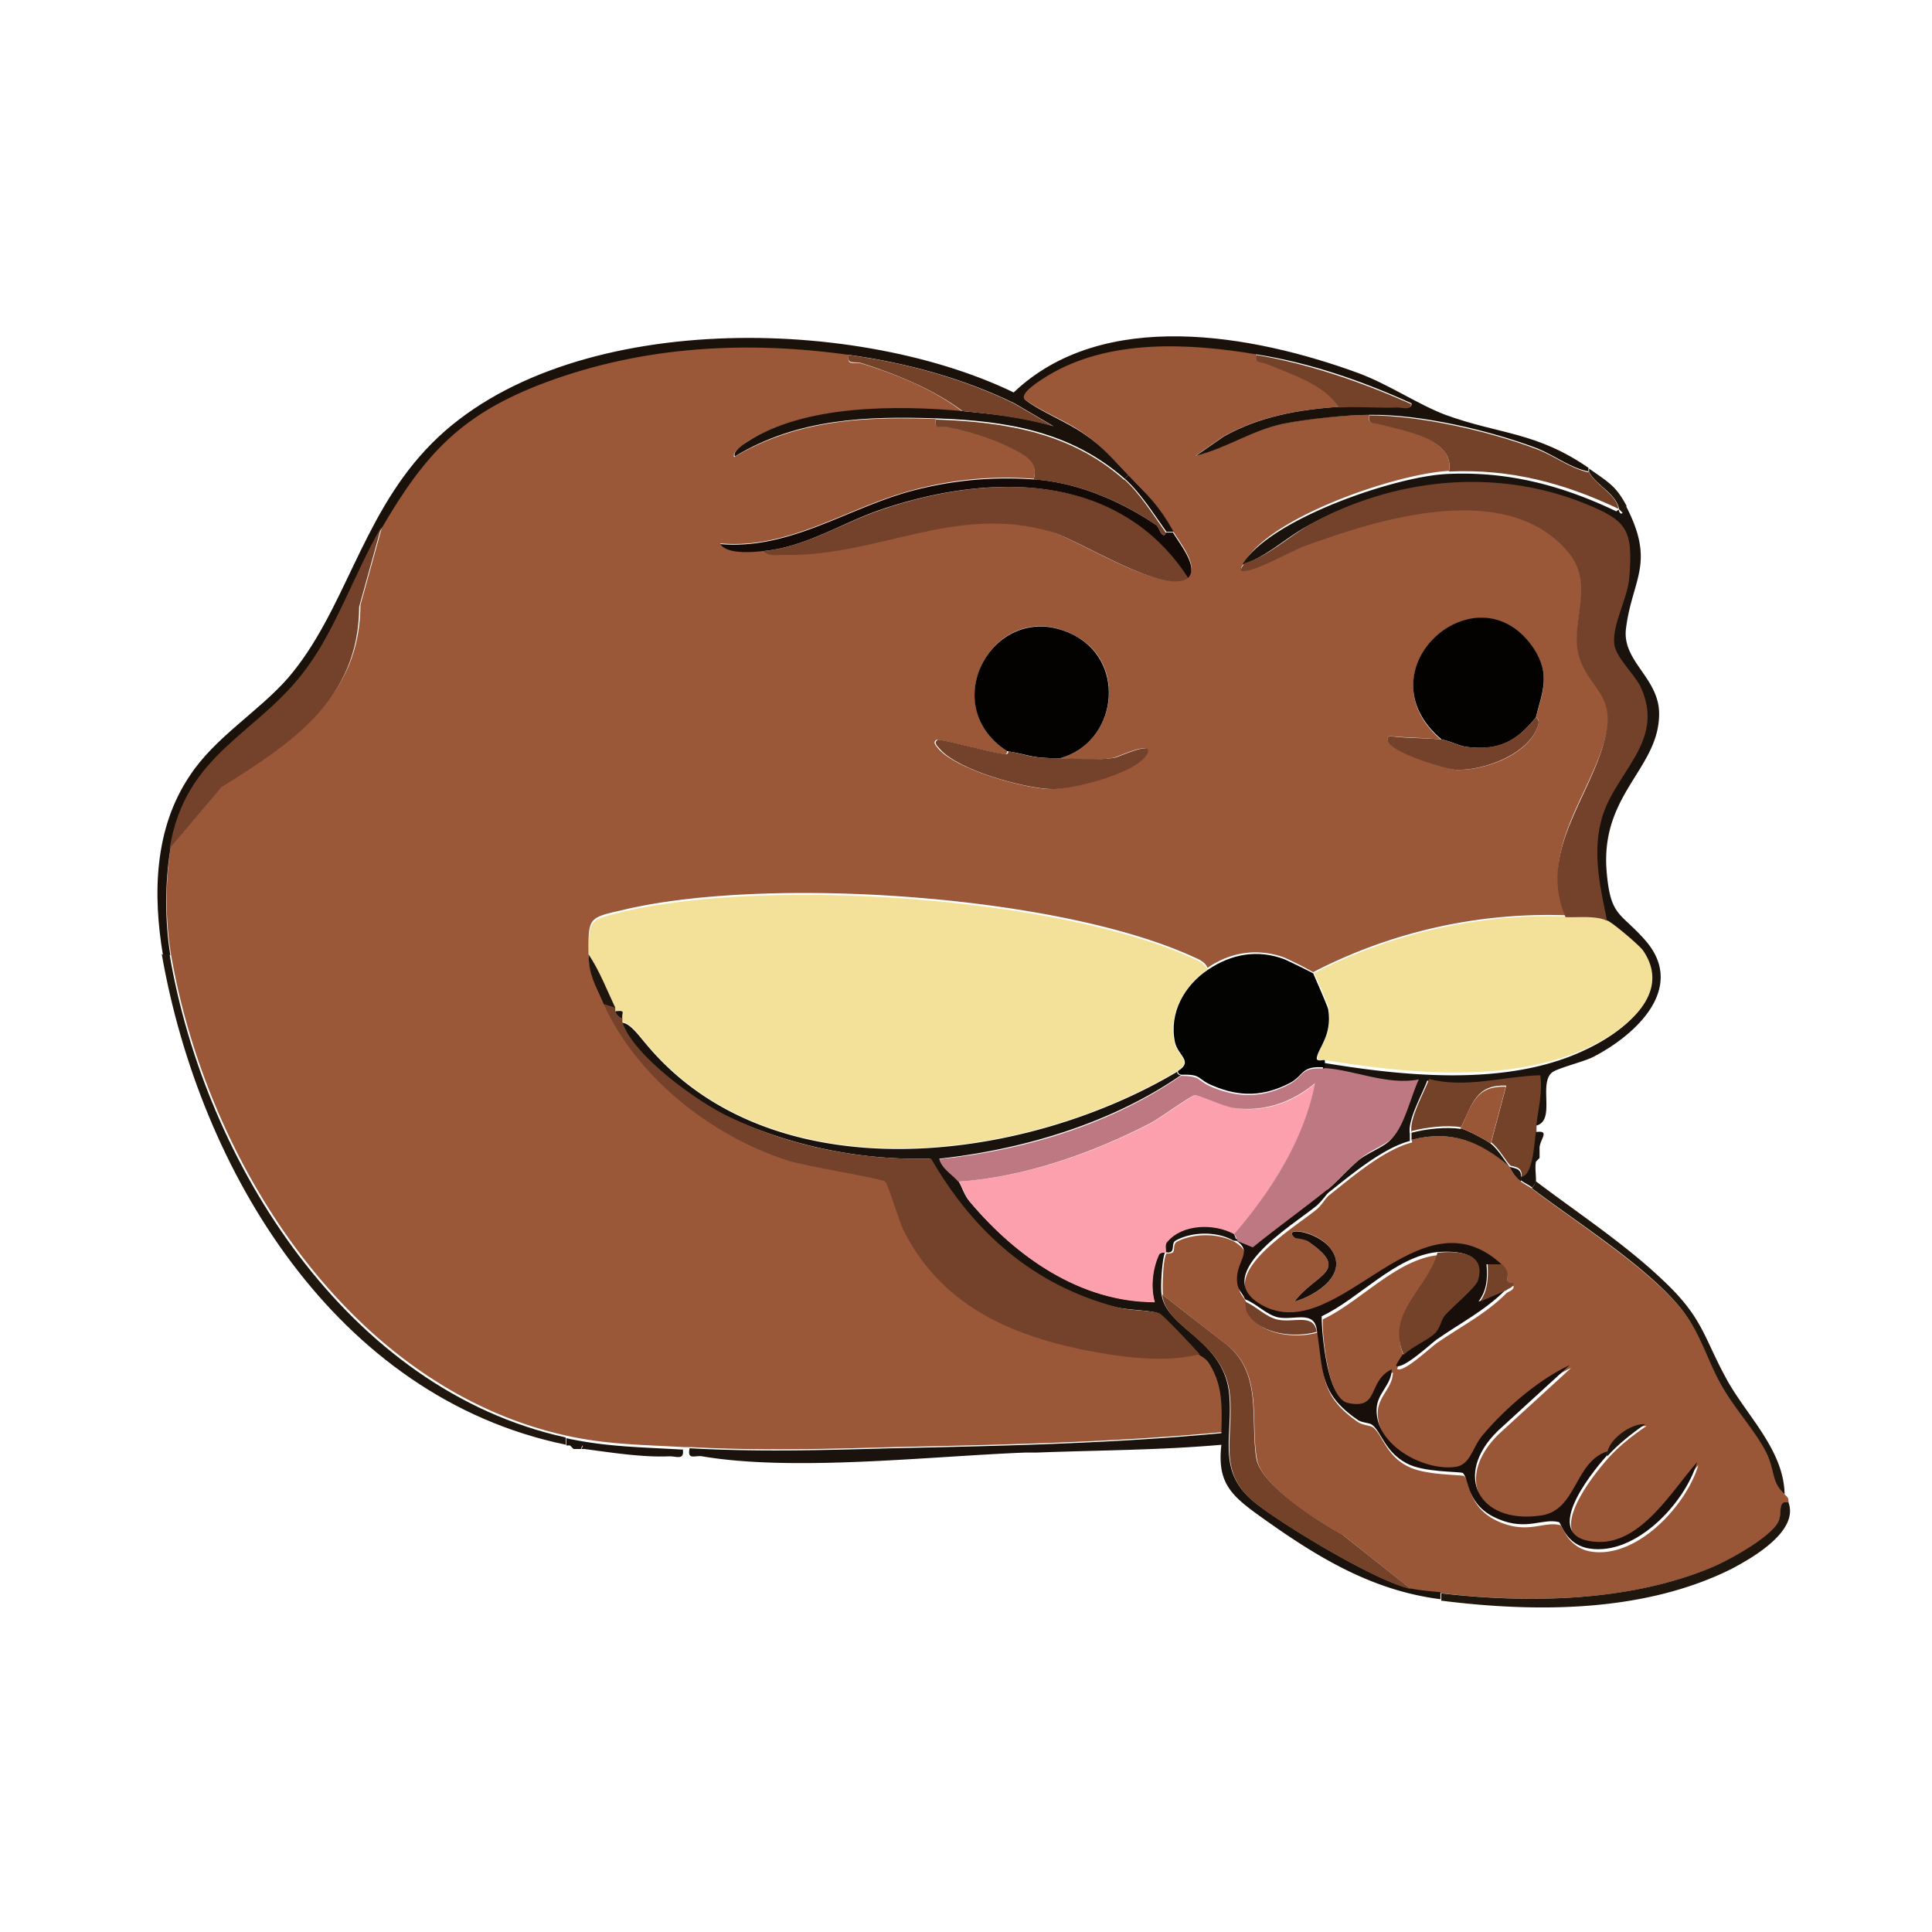
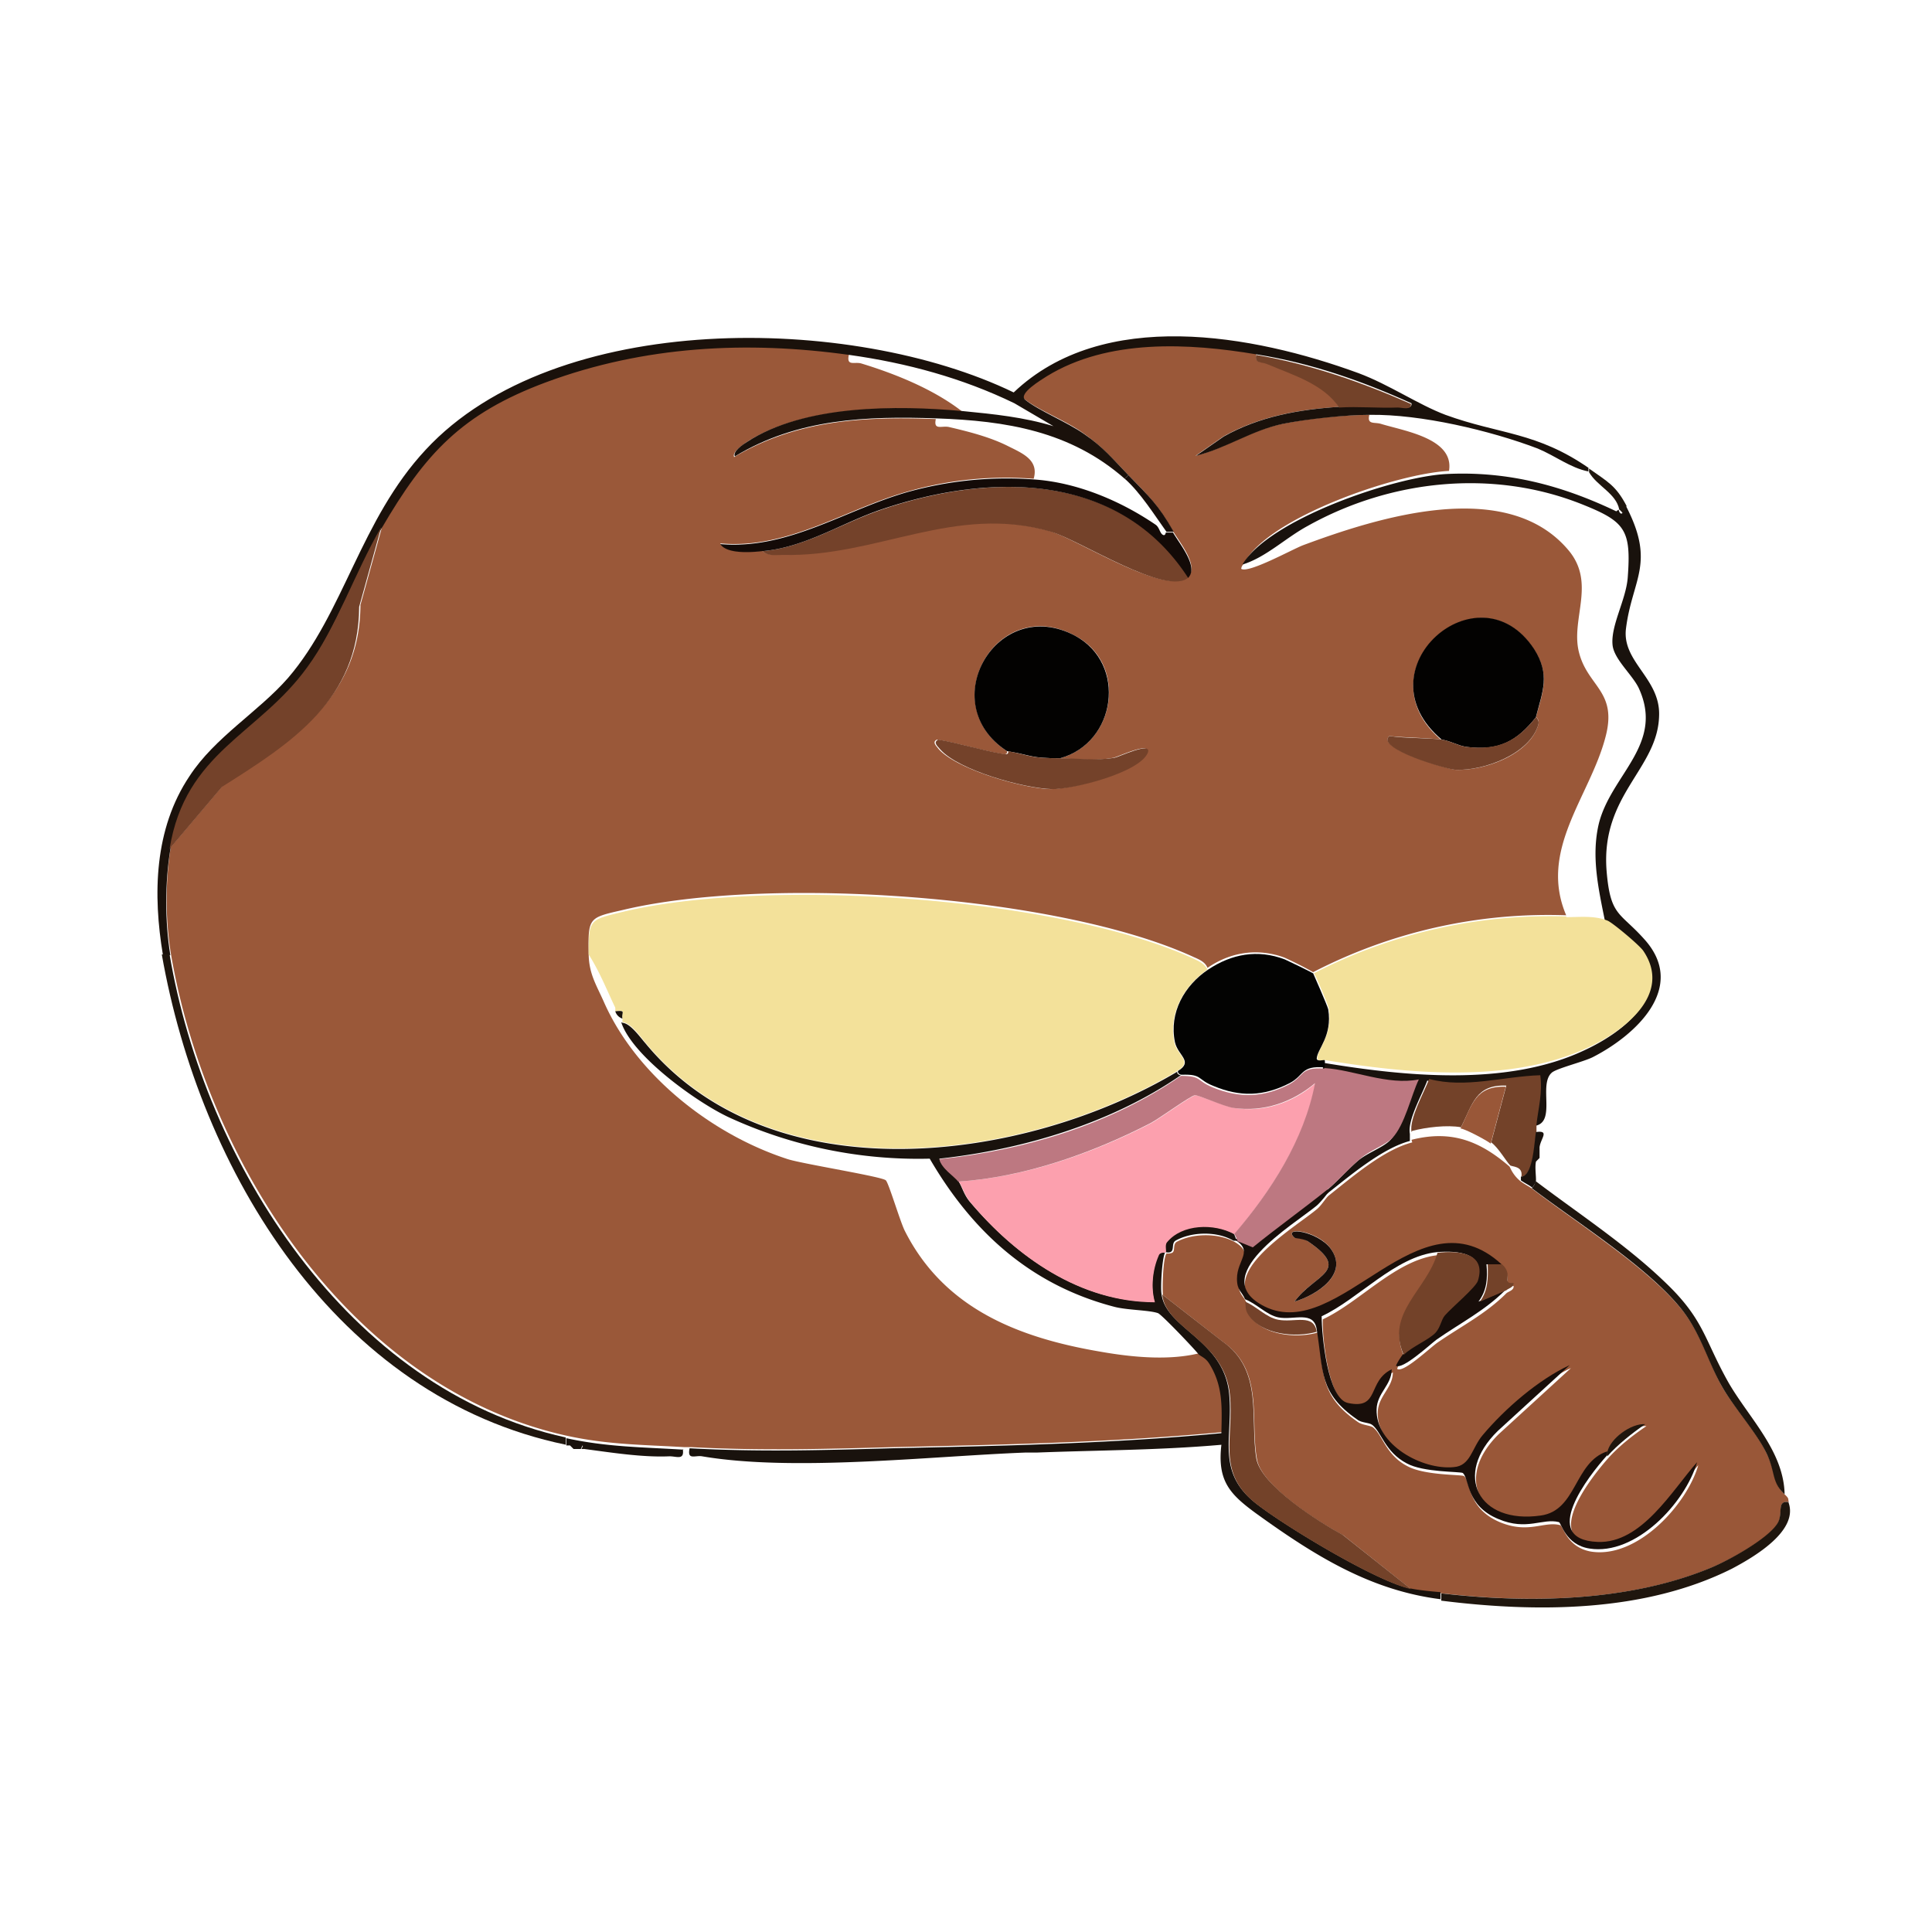
<svg xmlns="http://www.w3.org/2000/svg" width="32" height="32">
  <path d="M14.059 5.879c-.04.191.09.11.203.14.566.172 1.207.43 1.68.801-1.09-.101-2.633-.11-3.583.508-.058.043-.238.16-.199.242 1.05-.62 2.149-.672 3.34-.629-.04.188.09.11.21.13.33.077.688.167.99.32.241.12.51.23.421.539a5.9 5.9 0 0 0-2.082.21c-1.039.29-1.98.962-3.11.86.11.172.512.14.692.121.098.09.219.059.34.059 1.559.039 2.848-.852 4.437-.38.461.141 1.93 1.09 2.282.75.18-.179-.14-.562-.25-.75-.258-.448-.399-.581-.75-.94-.258-.27-.41-.45-.73-.68-.29-.211-.759-.39-.981-.57-.13-.11.27-.329.36-.391 1.01-.63 2.35-.547 3.48-.36-.04.172.09.121.18.16.421.172.933.32 1.19.72-.667.042-1.327.16-1.917.491l-.461.32c.5-.128.91-.421 1.437-.53a8 8 0 0 1 1.442-.149c-.04.168.082.117.191.149.39.12 1.219.242 1.129.78-.852.04-2.941.75-3.379 1.5-.02.04-.062.079-.062.122.12.078.84-.32 1.02-.39 1.241-.462 3.362-1.134 4.39.07.472.546.05 1.136.18 1.687.14.59.652.652.44 1.43-.26.98-1.109 1.86-.648 2.941a8.46 8.46 0 0 0-4.191.942 6 6 0 0 0-.48-.243c-.442-.16-.891-.09-1.27.172-.04-.101-.14-.14-.23-.18-2.239-1.03-7.06-1.351-9.45-.78-.558.128-.582.12-.57.71 0 .34.121.52.25.809.531 1.21 1.781 2.2 3.05 2.61.259.081 1.56.288 1.622.35.047.04.238.688.316.84.653 1.29 1.89 1.77 3.25 2 .512.09 1.133.15 1.64.02.044.05.122.07.18.16.231.371.212.73.204 1.149-1.82.172-3.64.21-5.461.25-1.14.031-2.2.062-3.352 0h-.12c-.68-.04-1.259-.04-1.938-.188-3.61-.793-5.98-4.562-6.563-8a5.7 5.7 0 0 1 0-1.75L3.7 13c1.16-.738 2.262-1.45 2.27-2.98l.36-1.301C7.05 7.489 7.66 6.82 9.058 6.3c1.62-.602 3.312-.692 5.02-.45Zm9.82 6.371c-.27-.031-.598-.031-.867-.059-.23.2.968.547 1.097.559.47.02 1.23-.25 1.371-.75.02-.09-.039-.121-.039-.121.11-.418.239-.7-.03-1.117-.911-1.41-2.911.34-1.532 1.5Zm-6.32.309c.93-.258 1.12-1.57.25-2.028-1.29-.703-2.34 1.117-1.13 1.91 0 0 .02.07-.077.047-.34-.058-.73-.18-1.082-.238-.09.04-.008.11.03.16.31.34 1.4.649 1.848.66.34 0 1.454-.27 1.59-.601.09-.2-.476.07-.547.082-.32.058-.613.02-.89.008Zm0 0" style="stroke:none;fill-rule:nonzero;fill:#9a5839;fill-opacity:1" />
  <path d="M23.379 18.879c.66-.168 1.133.02 1.621.441.012.008.05.14.191.25.07.051.13.078.188.121.73.559 1.941 1.32 2.5 2.028.3.39.41.82.64 1.242.211.367.583.758.75 1.129.153.308.083.469.301.672.07.066.04.066.059.117-.207-.027-.09.18-.18.351-.148.258-.8.61-1.09.73-1.359.571-3.03.599-4.48.43-.149-.019-.36-.038-.5-.062l-1.129-.898c-.39-.211-1.352-.809-1.43-1.258-.12-.66.121-1.461-.558-1.942l-1-.78c-.012-.122 0-.598.058-.688 0 0 .078.008.11-.024.03-.047 0-.129.058-.168.274-.148.692-.148.961 0 .34.2.051.328.063.66 0 .211.078.22.129.34.02.051 0 .121.058.22.223.331.781.382 1.13.28.1.692.03 1.051.671 1.489.078.05.21.05.25.09.148.12.21.46.57.64.29.152.899.133.93.16.11.09.05.531.59.762.48.2.73-.02 1 .05.05.009.11.368.512.438.757.121 1.578-.758 1.777-1.43-.41.461-.93 1.352-1.649 1.32-.968-.038-.152-1.089.16-1.44.18-.2.41-.38.63-.528-.22-.02-.579.238-.63.469-.55.18-.5.969-1.1 1.058-1.04.141-1.462-.668-.712-1.398l1.192-1.09c-.52.238-1.06.719-1.442 1.16-.168.211-.2.5-.476.532-.524.039-1.301-.383-1.282-.961.008-.27.25-.403.25-.66-.398.199-.18.667-.718.558-.34-.07-.454-1.117-.442-1.437.61-.282 1.219-.993 1.91-1.063-.172.602-.879 1-.558 1.691a.5.5 0 0 0-.121.192c.097.078.539-.344.668-.434.402-.277.8-.476 1.14-.816.031-.031.13-.05.121-.121-.21.008.008-.13-.191-.313-1.367-1.258-2.68 1.313-3.918.703-1-.492.469-1.34.86-1.671.077-.07.14-.18.19-.22.38-.3.91-.76 1.38-.878Zm-1.938 2.68c.368-.11.91-.45.598-.88-.219-.3-.809-.37-.598-.179 0 0 .137 0 .22.059.737.5.109.543-.22 1m0 0" style="stroke:none;fill-rule:nonzero;fill:#995738;fill-opacity:1" />
  <path d="M26.309 7.75v.059c-.297-.059-.547-.258-.84-.38-.79-.3-1.938-.57-2.778-.558-.402 0-1.043.07-1.441.149-.52.109-.93.402-1.441.53l.46-.32c.59-.332 1.25-.449 1.922-.492.32-.02.649.012.97 0 .077 0 .23.051.218-.058-.82-.371-1.668-.668-2.559-.809-1.129-.191-2.468-.262-3.48.36-.09.058-.48.289-.36.39.22.18.692.367.98.57.321.22.47.41.731.68l-.062.059c-.899-.79-1.969-.961-3.117-1-1.153-.04-2.301 0-3.34.629-.043-.079.137-.2.2-.239.948-.62 2.487-.61 3.577-.511.512.05 1.012.101 1.5.25l-.648-.38c-.86-.417-1.781-.667-2.73-.8-1.7-.238-3.4-.149-5.02.45-1.41.523-2.012 1.19-2.73 2.421-.43.738-.75 1.648-1.22 2.309-.812 1.113-2.011 1.402-2.28 3.011-.09.551-.09 1.2 0 1.75h-.122c-.168-1-.148-2.09.442-2.968.418-.641 1.14-1.063 1.629-1.622.93-1.082 1.199-2.62 2.28-3.78 2.15-2.321 7.052-2.25 9.74-.95 1.48-1.41 3.96-.96 5.71-.32.512.191.988.52 1.441.691.899.328 1.508.277 2.387.89Zm0 0" style="stroke:none;fill-rule:nonzero;fill:#1a110b;fill-opacity:1" />
  <path d="M10.309 16.941c.132.008.293.239.382.34 2.079 2.52 6.258 1.989 8.809.469-.012.04.04.059.059.059-1.149.793-2.61 1.23-4 1.382.043.16.25.278.312.368.059.082.09.222.188.34.761.902 1.832 1.671 3.062 1.66-.07-.239-.031-.54.059-.77.03-.059.12-.039.12-.05.009-.02-.03-.118.02-.169.25-.308.782-.32 1.11-.14.02.011.039.101.058.12h-.058c-.27-.16-.692-.152-.961 0-.059.04-.028.122-.059.169-.031.043-.101.02-.11.02-.05.081-.081.562-.062.69.07.583 1.032.75 1.121 1.66.07.712-.23 1.282.442 1.81.469.37 2.008 1.3 2.558 1.41.141.03.352.05.5.062v.117c-1.168-.148-2.09-.726-3.05-1.418-.438-.32-.649-.539-.579-1.14-1.02.09-2.039.09-3.058.129h-.192c-1.59.062-3.832.32-5.351.062-.117-.02-.25.07-.207-.133 1.148.063 2.207.032 3.348 0 1.82-.039 3.652-.078 5.46-.25.008-.418.032-.777-.199-1.148-.062-.102-.14-.121-.18-.16-.081-.102-.613-.66-.671-.68-.14-.05-.5-.05-.711-.102-1.39-.359-2.36-1.238-3.07-2.457a7.5 7.5 0 0 1-3.34-.691c-.528-.25-1.59-1.012-1.77-1.57ZM26.809 8.441s.02.09.062.059l.059-.121c.5.96.101 1.21 0 2.043-.059.547.57.816.55 1.43-.02.886-.968 1.308-.87 2.57.062.758.218.68.62 1.129.73.8-.14 1.597-.851 1.96-.16.079-.61.188-.68.259-.219.199.082.82-.277.878.027-.27.11-.527.058-.808-.609.02-1.23.219-1.84.058-.09.243-.331.66-.288.883v.117c-.461.122-1 .582-1.383.883v-.062c.172-.14.351-.348.531-.5.16-.13.422-.219.531-.34.2-.219.309-.7.438-.969-.528.102-1.078-.148-1.559-.191 0-.028.012-.11 0-.117 1.36.226 3.05.398 4.328-.204.602-.277 1.434-.878.942-1.609-.059-.09-.5-.46-.59-.5-.11-.55-.238-1.09-.11-1.64.2-.82 1.098-1.32.66-2.258-.109-.22-.402-.47-.43-.7-.038-.32.22-.75.25-1.12.06-.79-.038-.93-.741-1.212-1.48-.597-3.18-.418-4.559.352-.37.2-.691.52-1.082.64.442-.75 2.531-1.46 3.383-1.5 1.008-.05 1.91.188 2.809.618Zm0 0" style="stroke:none;fill-rule:nonzero;fill:#19120d;fill-opacity:1" />
  <path d="M2.809 15.809c.582 3.441 2.953 7.21 6.562 8v.12c-3.812-.788-6.062-4.538-6.691-8.12Zm0 0" style="stroke:none;fill-rule:nonzero;fill:#1f160e;fill-opacity:1" />
  <path d="M23.379 18.75c-.04-.219.2-.64.293-.879.598.16 1.226-.043 1.84-.062.039.293-.032.543-.063.812v.117c-.027.192-.05.75-.25.75.031-.18-.16-.16-.187-.187-.063-.063-.192-.29-.313-.38l.25-.94c-.508-.02-.558.308-.75.69-.23-.042-.578 0-.808.06Zm0 0" style="stroke:none;fill-rule:nonzero;fill:#734229;fill-opacity:1" />
  <path d="M29.621 24.879c.18.473-.57.91-.93 1.101-1.453.73-3.242.73-4.82.532v-.121c1.45.168 3.117.14 4.48-.43.29-.121.93-.473 1.09-.73.098-.16-.02-.38.18-.352M29.559 24.75c-.22-.2-.149-.36-.297-.672-.172-.36-.543-.758-.75-1.129-.23-.41-.34-.847-.64-1.238-.552-.711-1.77-1.473-2.5-2.031a.2.2 0 0 0 .058-.121c.699.53 1.492 1.05 2.129 1.66.671.633.66.953 1.07 1.68.34.59.922 1.14.93 1.863Zm0 0" style="stroke:none;fill-rule:nonzero;fill:#1f160e;fill-opacity:1" />
  <path d="M11.309 24c.03.191-.098.121-.22.121-.448.02-.96-.062-1.41-.121l-.03-.059L9.62 24H9.5l-.059-.059H9.38v-.12c.68.148 1.262.148 1.941.19ZM25.441 18.75c.23-.031.079.102.059.25v.179l-.059.06c-.02.09 0 .21 0 .312a.3.3 0 0 1-.062.12c-.05-.042-.117-.07-.188-.12v-.063c.2 0 .22-.558.25-.75Zm0 0" style="stroke:none;fill-rule:nonzero;fill:#19120d;fill-opacity:1" />
  <path d="m26.941 8.379-.062.121s-.05-.059-.059-.059c-.05-.27-.37-.39-.5-.62v-.06c.309.22.442.278.621.618M9.5 24l-.059-.059ZM9.691 24H9.63l.031-.059ZM25.441 19.25l.059-.059zm0 0" style="stroke:none;fill-rule:nonzero;fill:#1f160e;fill-opacity:1" />
  <path d="M20 16.059c-.39.27-.648.722-.55 1.203.05.226.312.316.05.476-2.55 1.524-6.73 2.051-8.809-.468-.082-.098-.242-.329-.382-.34v-.059c-.02-.101.062-.152-.118-.121v-.059c-.14-.293-.261-.601-.441-.882 0-.59.012-.57.57-.707 2.39-.57 7.211-.25 9.45.777.09.043.18.082.23.18M25.941 15.191c.23 0 .47-.03.688.059.09.04.531.41.59.5.492.73-.34 1.34-.938 1.61-1.281.59-2.98.421-4.332.199-.008-.008-.129.03-.129-.028 0-.16.25-.37.192-.812 0-.047-.223-.57-.25-.598a8.53 8.53 0 0 1 4.187-.941Zm0 0" style="stroke:none;fill-rule:nonzero;fill:#f3e19a;fill-opacity:1" />
-   <path d="M26.621 15.25c-.21-.09-.46-.05-.691-.059-.461-1.07.398-1.96.648-2.941.211-.781-.297-.84-.437-1.43-.13-.558.289-1.148-.18-1.691-1.031-1.2-3.152-.527-4.39-.07-.18.07-.9.472-1.02.39 0-.039.039-.078.058-.12.391-.11.72-.43 1.082-.638 1.38-.77 3.07-.953 4.559-.351.691.281.8.422.738 1.21-.027.372-.289.79-.25 1.122.032.226.32.476.434.7.437.937-.473 1.437-.66 2.257-.133.55 0 1.101.11 1.64ZM10.191 16.691v.059q.03.09.118.121v.059c.18.558 1.242 1.32 1.77 1.57 1.03.5 2.202.719 3.343.691.707 1.22 1.687 2.09 3.066 2.457.211.063.563.051.711.102.063.02.582.578.672.68-.5.129-1.133.07-1.64-.02-1.352-.23-2.59-.719-3.25-2-.083-.148-.27-.8-.32-.84-.06-.05-1.36-.261-1.622-.351-1.27-.41-2.508-1.39-3.05-2.61l.19.063Zm0 0" style="stroke:none;fill-rule:nonzero;fill:#74422a;fill-opacity:1" />
  <path d="M21.75 16.121s.238.54.25.598c.07.441-.18.652-.191.812 0 .059.12.02.132.028.008.011 0 .09 0 .12-.402-.03-.332.13-.582.262-.43.22-.82.23-1.257.047-.282-.11-.18-.199-.532-.187-.03 0-.07-.031-.058-.063.258-.16 0-.25-.051-.476-.102-.492.16-.942.55-1.203.387-.258.817-.34 1.27-.168.047.02.457.218.48.238Zm0 0" style="stroke:none;fill-rule:nonzero;fill:#030302;fill-opacity:1" />
  <path d="M19.691 9.559c-.351.34-1.812-.618-2.28-.75-1.59-.47-2.88.421-4.442.382-.117 0-.239.028-.34-.062.7-.059 1.32-.469 1.973-.688 1.796-.613 3.957-.632 5.09 1.13Zm0 0" style="stroke:none;fill-rule:nonzero;fill:#74422a;fill-opacity:1" />
  <path d="M17.559 12.559c-.508 0-.45-.047-.88-.118-1.218-.793-.16-2.601 1.13-1.91.863.469.68 1.77-.25 2.028M25.441 11.879c-.32.402-.62.562-1.152.492-.14-.02-.27-.101-.41-.121-1.379-1.16.61-2.898 1.531-1.5.27.422.14.7.031 1.121Zm0 0" style="stroke:none;fill-rule:nonzero;fill:#030201;fill-opacity:1" />
  <path d="m6.309 8.75-.36 1.3c-.008 1.54-1.11 2.25-2.27 2.981l-.87 1.028c.261-1.61 1.472-1.887 2.28-3.008.481-.653.79-1.57 1.22-2.313Zm0 0" style="stroke:none;fill-rule:nonzero;fill:#74422a;fill-opacity:1" />
-   <path d="M26.309 7.809c.132.242.453.363.5.62C25.91 8 25.012 7.763 24 7.81c.102-.54-.738-.668-1.129-.778-.101-.031-.223.008-.191-.152.84 0 1.992.262 2.78.562.29.11.54.309.84.38ZM18.621 7.941c.25.22.488.598.688.88 0 0-.008.07-.059.03-.04-.03-.05-.12-.11-.16-.581-.402-1.312-.703-2.019-.75.09-.312-.18-.421-.422-.543-.3-.148-.66-.25-.988-.32-.11-.027-.25.063-.211-.129 1.148.04 2.23.211 3.121 1Zm0 0" style="stroke:none;fill-rule:nonzero;fill:#734229;fill-opacity:1" />
  <path d="M16.691 12.441c.418.079.36.118.88.118.28 0 .57.043.89-.008.07-.012.629-.281.55-.082-.14.332-1.25.61-1.59.601-.452-.011-1.542-.308-1.85-.66-.04-.05-.122-.11-.032-.16.352.059.73.18 1.082.238.098.024.078-.047.078-.047Zm0 0" style="stroke:none;fill-rule:nonzero;fill:#74422a;fill-opacity:1" />
  <path d="M17.121 7.941c.707.047 1.43.348 2.02.75.058.04.07.13.109.16.05.04.059-.03.059-.03h.12c.11.19.43.57.25.75-1.14-1.762-3.288-1.743-5.09-1.13-.648.22-1.26.63-1.968.688-.18.02-.582.05-.691-.117 1.129.097 2.07-.57 3.11-.864a6.1 6.1 0 0 1 2.081-.207m0 0" style="stroke:none;fill-rule:nonzero;fill:#130a07;fill-opacity:1" />
-   <path d="M14.059 5.879c.953.133 1.87.383 2.73.8l.652.38c-.492-.137-.992-.2-1.5-.25-.472-.36-1.113-.618-1.68-.797-.113-.032-.241.039-.202-.14Zm0 0" style="stroke:none;fill-rule:nonzero;fill:#734229;fill-opacity:1" />
  <path d="M25.441 11.879s.059.043.04.121c-.141.488-.903.77-1.372.75-.129 0-1.34-.352-1.097-.559.277.04.61.028.867.059.14.02.27.102.41.121.531.059.832-.09 1.152-.492m0 0" style="stroke:none;fill-rule:nonzero;fill:#74422a;fill-opacity:1" />
  <path d="M20.809 5.879c.89.152 1.742.45 2.562.812.008.11-.14.059-.223.059-.32.012-.648-.02-.968 0-.258-.39-.77-.54-1.192-.719-.097-.043-.218 0-.18-.16Zm0 0" style="stroke:none;fill-rule:nonzero;fill:#734229;fill-opacity:1" />
  <path d="M19.441 8.809h-.12c-.2-.278-.43-.649-.692-.88l.062-.058c.348.36.489.48.75.938m0 0" style="stroke:none;fill-rule:nonzero;fill:#180e0a;fill-opacity:1" />
-   <path d="M9.75 15.809c.18.27.3.582.441.882L10 16.63c-.129-.3-.25-.48-.25-.809Zm0 0" style="stroke:none;fill-rule:nonzero;fill:#1f160e;fill-opacity:1" />
  <path d="M22 19.75s-.11.148-.191.219c-.387.32-1.848 1.18-.86 1.672 1.242.609 2.551-1.961 3.922-.7h-.25c.02.23.008.43-.133.618l.442-.188c-.34.34-.739.54-1.14.82-.118.09-.56.5-.669.43.027-.062.078-.14.117-.191.14-.14.422-.25.532-.371.082-.09.09-.22.152-.278.11-.12.52-.472.547-.582.14-.449-.328-.488-.668-.46-.692.07-1.301.78-1.91 1.062 0 .308.097 1.37.437 1.437.531.114.313-.36.723-.558 0 .261-.242.39-.25.66-.02.59.758 1.012 1.277.96.281-.019.3-.32.48-.53.372-.442.922-.918 1.442-1.16l-1.191 1.09c-.75.73-.32 1.55.71 1.402.602-.082.551-.883 1.102-1.063v.063c-.312.347-1.133 1.398-.16 1.437.73.031 1.238-.86 1.648-1.32-.199.68-1.02 1.55-1.78 1.43-.4-.06-.47-.43-.509-.438-.27-.07-.53.148-1-.05-.539-.22-.48-.661-.59-.763-.039-.027-.652-.007-.93-.16-.359-.187-.421-.52-.57-.636-.05-.043-.18-.032-.25-.09-.64-.442-.558-.801-.671-1.492-.047-.32-.38-.149-.637-.2-.192-.039-.363-.23-.55-.3-.052-.13-.134-.141-.134-.34 0-.32.293-.461-.058-.66h.058l.25.101c.41-.332.84-.64 1.25-.973v.063Zm0 0" style="stroke:none;fill-rule:nonzero;fill:#180e0a;fill-opacity:1" />
  <path d="m19.25 21.441 1 .778c.68.48.45 1.281.559 1.941.082.45 1.043 1.05 1.43 1.262l1.132.898c-.55-.11-2.09-1.039-2.562-1.41-.668-.52-.368-1.09-.438-1.808-.09-.91-1.062-1.082-1.121-1.66M23.25 22.441c-.309-.691.39-1.082.559-1.691.351-.04.812 0 .671.46-.03.11-.44.45-.55.58-.059.07-.07.19-.149.28-.11.121-.39.23-.531.371m0 0" style="stroke:none;fill-rule:nonzero;fill:#734229;fill-opacity:1" />
  <path d="M20.621 21.559c.18.07.348.261.55.3.27.051.59-.109.638.2-.348.101-.91.05-1.13-.278-.07-.101-.038-.172-.058-.222m0 0" style="stroke:none;fill-rule:nonzero;fill:#74422a;fill-opacity:1" />
  <path d="M21.441 21.559c.329-.457.957-.5.22-1-.083-.047-.212-.047-.22-.059-.21-.191.38-.11.598.18.313.422-.23.77-.598.879m0 0" style="stroke:none;fill-rule:nonzero;fill:#180e0a;fill-opacity:1" />
-   <path d="M24.191 18.691c.079.008.418.188.5.25.118.09.25.309.309.38.031.03.219.007.191.19v.06c-.14-.11-.18-.243-.191-.25-.5-.423-.969-.61-1.621-.442v-.117c.23-.063.582-.102.812-.063Zm0 0" style="stroke:none;fill-rule:nonzero;fill:#1f160e;fill-opacity:1" />
  <path d="M24.879 20.941c.2.18-.02.329.191.309 0 .078-.09.09-.12.121l-.438.188c.136-.188.136-.387.129-.618h.25Zm0 0" style="stroke:none;fill-rule:nonzero;fill:#734229;fill-opacity:1" />
  <path d="M26.621 24.059c.04-.23.399-.489.629-.47-.219.15-.45.333-.629.532Zm0 0" style="stroke:none;fill-rule:nonzero;fill:#1f160e;fill-opacity:1" />
  <path d="M20.441 20.441c-.332-.18-.863-.171-1.113.137-.039.05 0 .152-.02.172 0 0-.097-.02-.117.05-.101.231-.132.528-.062.77-1.23 0-2.3-.75-3.059-1.66-.101-.12-.129-.262-.191-.34 1.09-.07 2.223-.468 3.191-.968.149-.082.66-.454.73-.461.06 0 .481.18.641.21.489.079.97-.081 1.348-.41-.18.938-.73 1.778-1.34 2.5Zm0 0" style="stroke:none;fill-rule:nonzero;fill:#fca0ae;fill-opacity:1" />
  <path d="M21.941 17.691c.48.028 1.04.29 1.559.188-.129.27-.23.75-.441.973-.118.117-.38.207-.528.34-.18.148-.36.359-.531.5-.41.328-.84.636-1.25.968l-.25-.101s-.04-.11-.059-.118c.61-.71 1.16-1.562 1.34-2.5-.383.32-.851.48-1.351.41-.16-.023-.59-.222-.64-.21-.071.007-.58.379-.731.46-.97.5-2.098.899-3.188.97-.07-.09-.281-.22-.312-.372 1.39-.14 2.851-.578 4-1.379.351 0 .25.078.53.192.442.18.84.168 1.263-.051.25-.133.18-.29.578-.262Zm0 0" style="stroke:none;fill-rule:nonzero;fill:#bd7881;fill-opacity:1" />
  <path d="M24.191 18.691c.188-.382.239-.71.75-.691l-.25.941c-.082-.062-.421-.242-.5-.25m0 0" style="stroke:none;fill-rule:nonzero;fill:#995738;fill-opacity:1" />
  <path d="M10.191 16.75c.188-.02.098.02.118.121a.18.18 0 0 1-.118-.121m0 0" style="stroke:none;fill-rule:nonzero;fill:#19120d;fill-opacity:1" />
</svg>